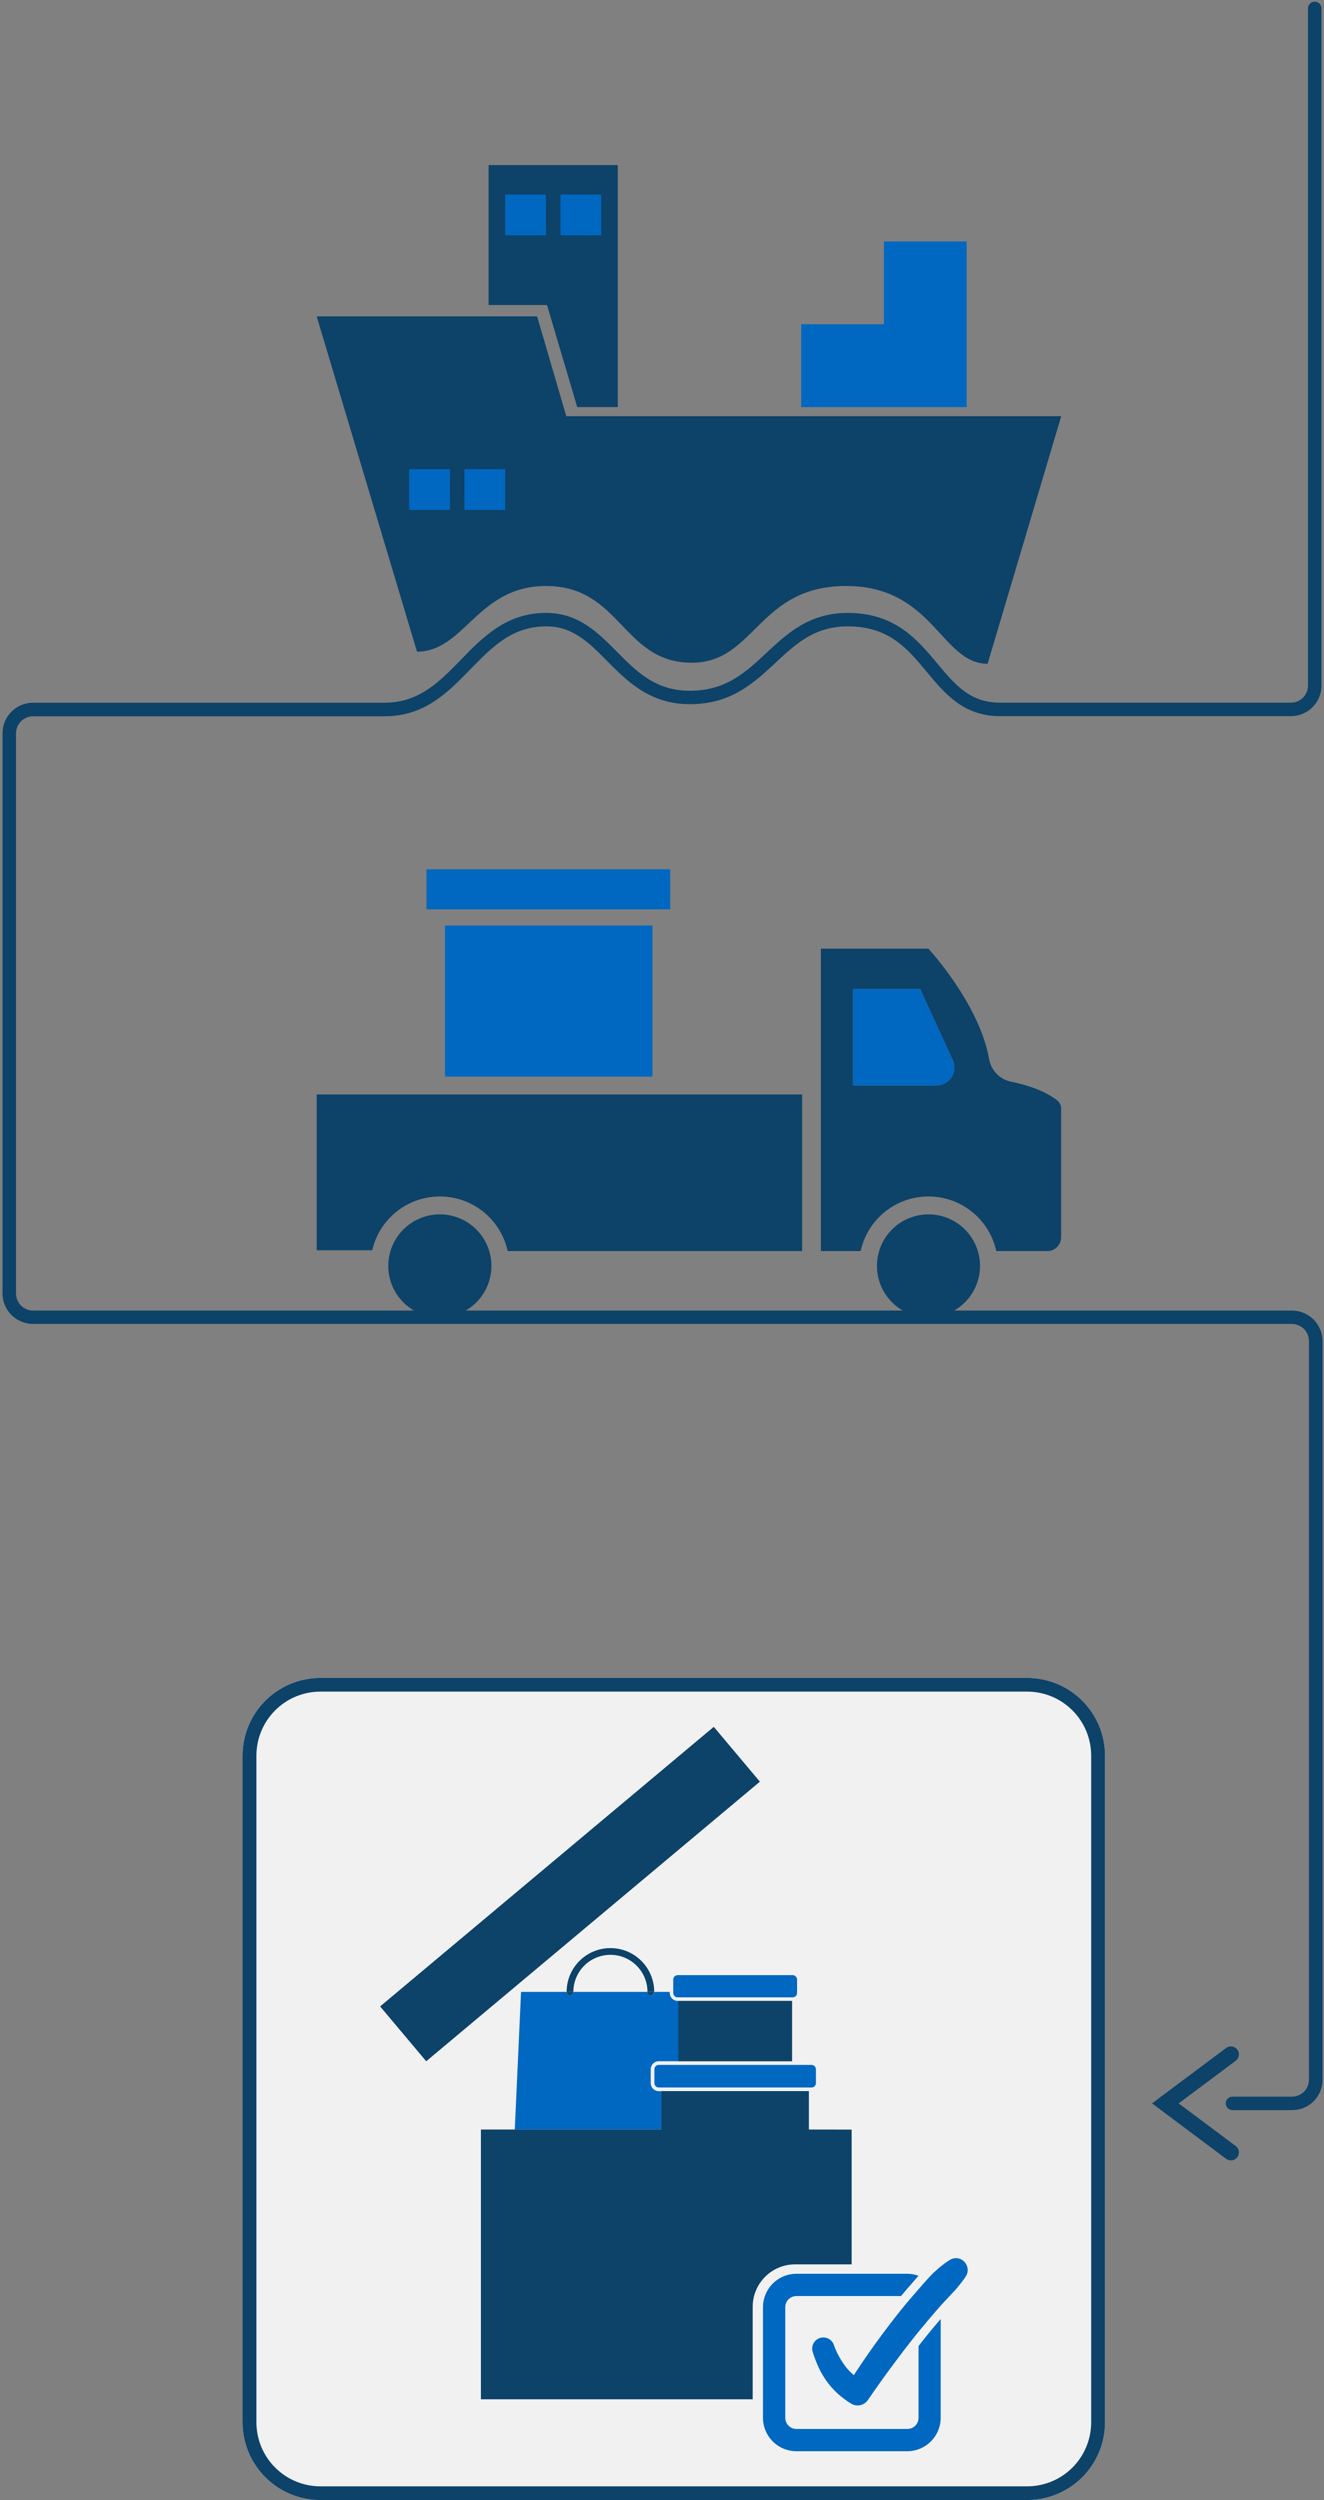
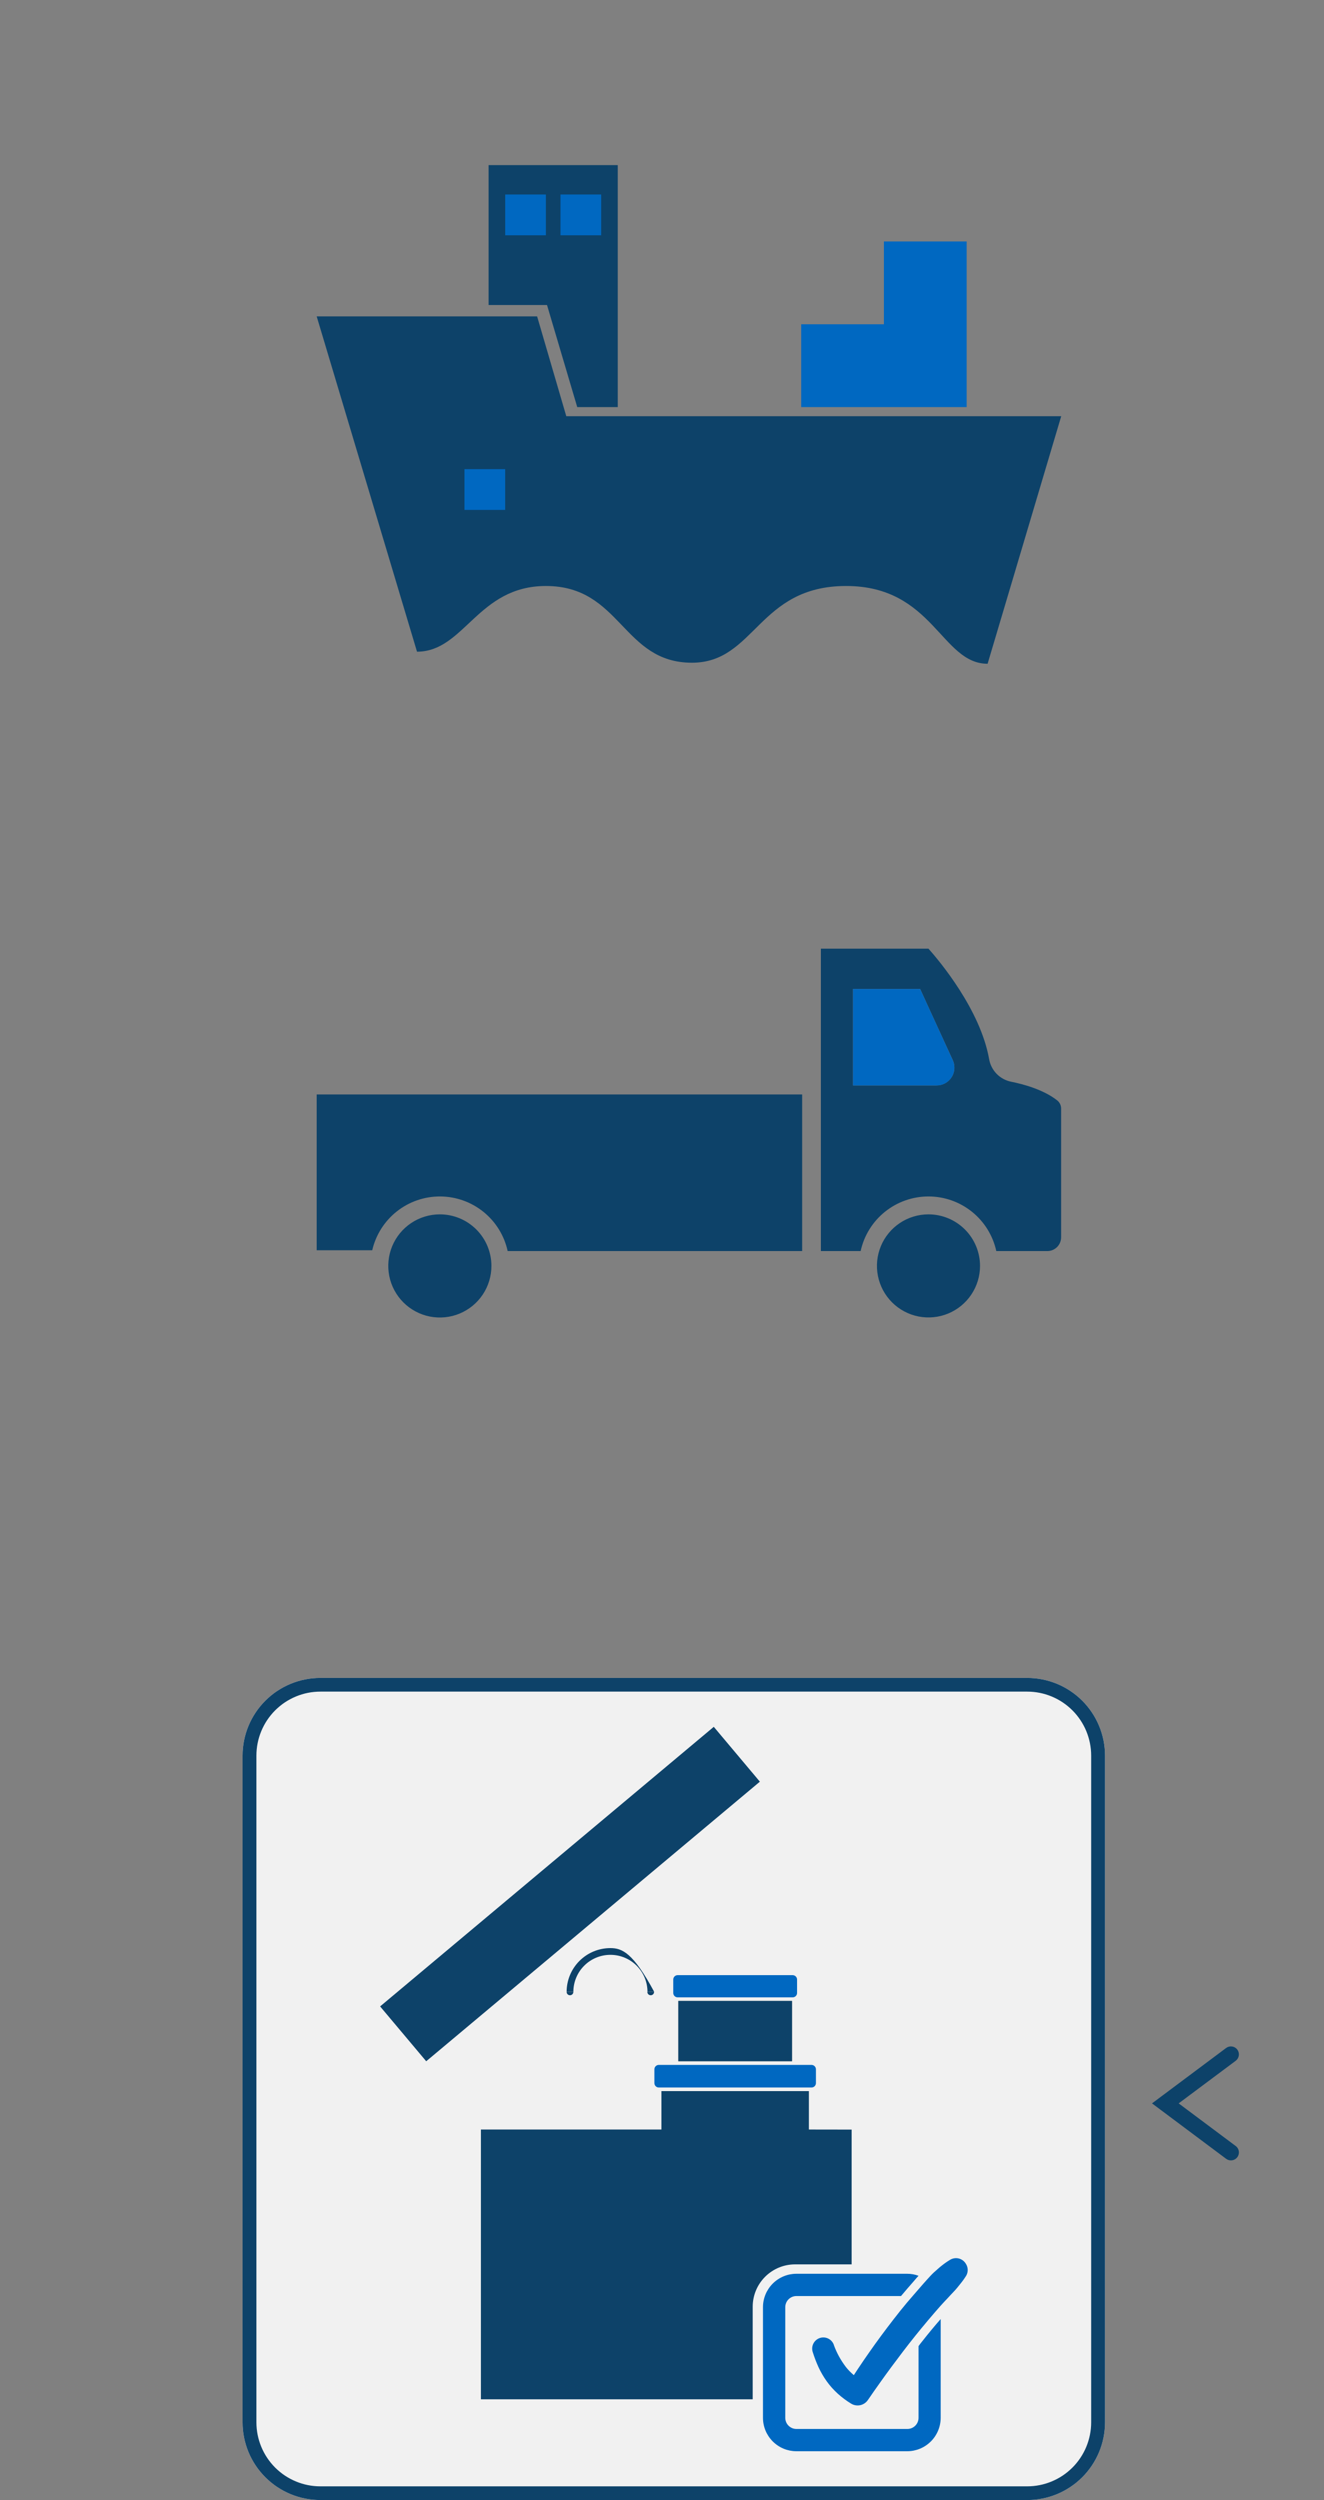
<svg xmlns="http://www.w3.org/2000/svg" width="393" height="742" viewBox="0 0 393 742" fill="none">
  <rect x="0" y="0" width="393" height="742" fill="#808080" stroke="none" />
  <path d="M304.89 498H95.11C92.078 497.996 89.075 498.589 86.273 499.746C83.471 500.903 80.924 502.601 78.778 504.742C76.632 506.884 74.928 509.427 73.766 512.227C72.603 515.027 72.003 518.028 72 521.06V718.93C72.003 721.962 72.603 724.964 73.765 727.765C74.928 730.565 76.631 733.109 78.777 735.251C80.923 737.393 83.47 739.092 86.272 740.25C89.075 741.408 92.078 742.003 95.11 742H304.89C307.922 742.003 310.925 741.408 313.728 740.25C316.53 739.092 319.077 737.393 321.223 735.251C323.369 733.109 325.072 730.565 326.235 727.765C327.398 724.964 327.997 721.962 328 718.93V521.06C327.997 518.028 327.397 515.027 326.235 512.227C325.072 509.427 323.368 506.884 321.222 504.742C319.076 502.601 316.529 500.903 313.727 499.746C310.925 498.589 307.922 497.996 304.89 498ZM201.34 593.86H235.09V611.76H201.34V593.86Z" fill="#F1F1F1" />
  <path d="M304.89 498H95.11C92.078 497.996 89.075 498.589 86.273 499.746C83.471 500.903 80.924 502.601 78.778 504.742C76.632 506.884 74.928 509.427 73.766 512.227C72.603 515.027 72.003 518.028 72 521.06V718.93C72.003 721.962 72.603 724.964 73.765 727.765C74.928 730.565 76.631 733.109 78.777 735.251C80.923 737.393 83.47 739.092 86.272 740.25C89.075 741.408 92.078 742.003 95.11 742H304.89C307.922 742.003 310.925 741.408 313.728 740.25C316.53 739.092 319.077 737.393 321.223 735.251C323.369 733.109 325.072 730.565 326.235 727.765C327.398 724.964 327.997 721.962 328 718.93V521.06C327.997 518.028 327.397 515.027 326.235 512.227C325.072 509.427 323.368 506.884 321.222 504.742C319.076 502.601 316.529 500.903 313.727 499.746C310.925 498.589 307.922 497.996 304.89 498ZM323.89 718.93C323.89 723.969 321.888 728.802 318.325 732.365C314.762 735.928 309.929 737.93 304.89 737.93H95.11C90.071 737.93 85.238 735.928 81.675 732.365C78.112 728.802 76.11 723.969 76.11 718.93V521.06C76.11 516.021 78.112 511.188 81.675 507.625C85.238 504.062 90.071 502.06 95.11 502.06H304.89C309.929 502.06 314.762 504.062 318.325 507.625C321.888 511.188 323.89 516.021 323.89 521.06V718.93Z" fill="#0D4269" />
-   <path d="M193.151 614.16V618.25C193.151 618.887 193.404 619.497 193.854 619.947C194.304 620.397 194.914 620.65 195.551 620.65H196.331V632.05H152.801L154.661 591.18H168.191C168.191 591.445 168.296 591.7 168.484 591.887C168.671 592.075 168.926 592.18 169.191 592.18C169.456 592.18 169.71 592.075 169.898 591.887C170.085 591.7 170.191 591.445 170.191 591.18H192.191C192.191 591.445 192.296 591.7 192.484 591.887C192.671 592.075 192.926 592.18 193.191 592.18C193.456 592.18 193.71 592.075 193.898 591.887C194.085 591.7 194.191 591.445 194.191 591.18H198.791V591.48C198.793 592.112 199.046 592.718 199.494 593.164C199.942 593.61 200.549 593.86 201.181 593.86H201.381V611.76H195.591C195.272 611.755 194.956 611.813 194.66 611.931C194.364 612.049 194.095 612.225 193.868 612.449C193.641 612.672 193.46 612.938 193.337 613.232C193.214 613.526 193.151 613.842 193.151 614.16Z" fill="#0068C1" />
  <path d="M252.79 632.05V672.05H236C232.667 672.05 229.47 673.373 227.112 675.727C224.753 678.082 223.425 681.277 223.42 684.61V712.09H142.75V632.03H196.33V620.63H240.1V632.03L252.79 632.05Z" fill="#0D4269" />
  <path d="M235.09 593.86H201.34V611.76H235.09V593.86Z" fill="#0D4269" />
  <path d="M240.88 612.85H195.55C194.827 612.85 194.24 613.437 194.24 614.16V618.25C194.24 618.974 194.827 619.56 195.55 619.56H240.88C241.604 619.56 242.19 618.974 242.19 618.25V614.16C242.19 613.437 241.604 612.85 240.88 612.85Z" fill="#0068C1" />
  <path d="M236.59 587.51V591.51C236.589 591.681 236.554 591.849 236.487 592.007C236.421 592.164 236.324 592.306 236.202 592.426C236.08 592.546 235.936 592.641 235.778 592.705C235.62 592.769 235.451 592.801 235.28 592.8H201.14C200.797 592.8 200.468 592.664 200.224 592.423C199.981 592.181 199.842 591.853 199.84 591.51V587.51C199.84 587.165 199.977 586.835 200.221 586.591C200.464 586.347 200.795 586.21 201.14 586.21H235.28C235.626 586.21 235.957 586.347 236.203 586.59C236.448 586.834 236.587 587.164 236.59 587.51Z" fill="#0068C1" />
-   <path d="M170.189 591.18C170.189 588.263 171.348 585.465 173.411 583.402C175.474 581.339 178.272 580.18 181.189 580.18C184.107 580.18 186.905 581.339 188.968 583.402C191.031 585.465 192.189 588.263 192.189 591.18H194.189C194.189 587.732 192.82 584.426 190.382 581.988C187.944 579.55 184.637 578.18 181.189 578.18C177.742 578.18 174.435 579.55 171.997 581.988C169.559 584.426 168.189 587.732 168.189 591.18H170.189Z" fill="#0D4269" />
+   <path d="M170.189 591.18C170.189 588.263 171.348 585.465 173.411 583.402C175.474 581.339 178.272 580.18 181.189 580.18C184.107 580.18 186.905 581.339 188.968 583.402C191.031 585.465 192.189 588.263 192.189 591.18H194.189C187.944 579.55 184.637 578.18 181.189 578.18C177.742 578.18 174.435 579.55 171.997 581.988C169.559 584.426 168.189 587.732 168.189 591.18H170.189Z" fill="#0D4269" />
  <path d="M193.15 592.18C193.416 592.18 193.67 592.075 193.858 591.887C194.045 591.7 194.15 591.445 194.15 591.18H192.15C192.15 591.445 192.256 591.7 192.443 591.887C192.631 592.075 192.885 592.18 193.15 592.18Z" fill="#0D4269" />
  <path d="M169.189 592.18C169.455 592.18 169.709 592.075 169.897 591.887C170.084 591.7 170.189 591.445 170.189 591.18H168.189C168.189 591.445 168.295 591.7 168.482 591.887C168.67 592.075 168.924 592.18 169.189 592.18Z" fill="#0D4269" />
  <path d="M112.83 595.49L211.87 512.51L225.55 528.79L126.51 611.77L112.83 595.49Z" fill="#0D4269" />
  <path d="M273.651 695C273.291 695.44 272.957 695.88 272.651 696.32V717.59C272.651 718.468 272.302 719.31 271.681 719.93C271.06 720.551 270.219 720.9 269.341 720.9H236.401C235.523 720.9 234.681 720.551 234.06 719.93C233.439 719.31 233.091 718.468 233.091 717.59V684.76C233.091 683.882 233.439 683.04 234.06 682.419C234.681 681.799 235.523 681.45 236.401 681.45H267.451C268.691 679.97 269.841 678.62 271.051 677.26L272.051 676.09L272.651 675.44C271.565 675.041 270.417 674.838 269.261 674.84H236.401C233.769 674.84 231.245 675.885 229.383 677.745C227.521 679.605 226.473 682.128 226.471 684.76V717.59C226.473 720.222 227.521 722.745 229.383 724.605C231.245 726.465 233.769 727.51 236.401 727.51H269.291C271.922 727.507 274.444 726.462 276.306 724.602C278.167 722.743 279.215 720.221 279.221 717.59V688.28C277.491 690.24 275.681 692.43 273.651 695Z" fill="#0068C1" />
  <path d="M286.69 671.87C286.463 671.486 286.163 671.151 285.806 670.883C285.449 670.616 285.044 670.421 284.612 670.31C284.18 670.2 283.73 670.176 283.289 670.239C282.848 670.303 282.423 670.452 282.04 670.68C281.15 671.215 280.298 671.809 279.49 672.46C279.07 672.77 278.7 673.12 278.31 673.46L277.18 674.46C276.43 675.16 275.76 675.93 275.07 676.68L274.07 677.8L273.07 678.95C271.72 680.47 270.42 682.02 269.07 683.58L267.15 685.93L265.28 688.31C262.8 691.51 260.4 694.74 258.09 698.05C256.93 699.69 255.8 701.36 254.67 703.05L253.44 704.93C252.559 704.196 251.758 703.372 251.05 702.47C249.553 700.502 248.36 698.321 247.51 696V695.94C247.215 695.113 246.604 694.436 245.811 694.059C245.018 693.682 244.107 693.636 243.28 693.93C242.452 694.225 241.776 694.835 241.399 695.629C241.022 696.422 240.975 697.333 241.27 698.16C241.734 699.643 242.288 701.095 242.93 702.51C243.613 703.985 244.43 705.394 245.37 706.72C246.341 708.075 247.454 709.322 248.69 710.44C249.905 711.538 251.22 712.519 252.62 713.37C253.43 713.872 254.403 714.041 255.335 713.842C256.267 713.642 257.086 713.09 257.62 712.3L257.69 712.2C258.79 710.59 259.92 708.98 261.05 707.39C262.18 705.8 263.34 704.19 264.5 702.62C266.84 699.47 269.2 696.34 271.65 693.29C274.1 690.24 276.59 687.29 279.18 684.35L280.18 683.26L281.18 682.2C281.84 681.49 282.49 680.77 283.18 680.06C283.87 679.35 284.44 678.59 285.05 677.84C285.672 677.086 286.244 676.291 286.76 675.46L286.84 675.33C287.128 674.793 287.266 674.188 287.24 673.579C287.213 672.971 287.023 672.38 286.69 671.87Z" fill="#0068C1" />
  <path d="M145.87 375.71C145.872 378.738 144.976 381.699 143.295 384.219C141.614 386.738 139.223 388.701 136.426 389.862C133.628 391.022 130.55 391.327 127.579 390.737C124.609 390.147 121.88 388.69 119.738 386.549C117.596 384.409 116.136 381.681 115.545 378.711C114.953 375.74 115.256 372.662 116.414 369.863C117.573 367.065 119.535 364.674 122.053 362.991C124.571 361.308 127.532 360.41 130.56 360.41C134.618 360.413 138.509 362.025 141.379 364.894C144.25 367.762 145.865 371.652 145.87 375.71ZM238.1 371.31V324.83H94V371.07H110.49C111.542 366.51 114.115 362.444 117.786 359.541C121.456 356.638 126.006 355.072 130.686 355.1C135.366 355.128 139.897 356.748 143.533 359.695C147.168 362.641 149.693 366.738 150.69 371.31H238.1ZM275.59 360.41C272.564 360.412 269.607 361.311 267.092 362.993C264.578 364.676 262.618 367.066 261.462 369.862C260.305 372.658 260.004 375.734 260.595 378.701C261.187 381.668 262.645 384.393 264.785 386.532C266.925 388.671 269.651 390.127 272.619 390.717C275.586 391.306 278.662 391.003 281.457 389.844C284.252 388.686 286.641 386.725 288.322 384.209C290.003 381.693 290.9 378.736 290.9 375.71C290.895 371.652 289.28 367.762 286.409 364.894C283.539 362.025 279.648 360.413 275.59 360.41ZM295.73 371.31C294.726 366.717 292.182 362.604 288.52 359.656C284.857 356.707 280.297 355.099 275.595 355.099C270.893 355.099 266.333 356.707 262.67 359.656C259.008 362.604 256.464 366.717 255.46 371.31H243.66V281.56H275.6C278.77 285.12 290.99 299.62 293.6 314.34C293.883 315.981 294.655 317.499 295.814 318.695C296.974 319.89 298.468 320.708 300.1 321.04C303.48 321.71 309.76 323.35 313.88 326.65C314.23 326.947 314.51 327.318 314.698 327.737C314.887 328.156 314.98 328.611 314.97 329.07V367.23C314.967 368.313 314.535 369.351 313.769 370.116C313.002 370.88 311.963 371.31 310.88 371.31H295.73ZM283.27 316.37C283.218 315.779 283.066 315.2 282.82 314.66L276.29 300.43L273.13 293.51H253.19V322.15H278C278.888 322.147 279.761 321.922 280.54 321.496C281.319 321.07 281.979 320.456 282.46 319.71C283.099 318.72 283.384 317.543 283.27 316.37Z" fill="#0D4269" />
-   <path d="M198.94 269.9H126.59V258H198.94V269.9ZM132.08 319.53H193.67V274.69H132.08V319.53Z" fill="#0068C1" />
  <path d="M282.469 319.73C281.988 320.478 281.327 321.093 280.546 321.518C279.764 321.942 278.888 322.163 277.999 322.16H253.199V293.52H273.119L276.289 300.43L282.809 314.67C283.058 315.203 283.214 315.774 283.269 316.36C283.382 317.541 283.101 318.726 282.469 319.73Z" fill="#0068C1" />
  <path d="M237.82 96.24V120.82H286.93V71.66H262.37V96.24H237.82Z" fill="#0068C1" />
  <path d="M183.369 120.82V49H145.029V90.53H162.369L171.339 120.82H183.369Z" fill="#0D4269" />
  <path d="M205.38 196.69C184.71 196.69 184.38 173.92 162.04 173.92C141.74 173.92 137.87 193.42 123.78 193.42L94 93.9H159.43L168.09 123.53H315L293.15 197C279.37 197 277.02 173.92 251.15 173.92C225 173.92 224.19 196.69 205.38 196.69Z" fill="#0D4269" />
  <path d="M137.869 151.34H149.949V139.24H137.869V151.34Z" fill="#0068C1" />
-   <path d="M121.459 151.34H133.539V139.24H121.459V151.34Z" fill="#0068C1" />
  <path d="M166.369 69.83H178.449V57.73H166.369V69.83Z" fill="#0068C1" />
  <path d="M149.959 69.83H162.039V57.73H149.959V69.83Z" fill="#0068C1" />
  <path d="M365.369 641.19C364.858 641.191 364.359 641.026 363.949 640.72L341.949 624.27L363.949 607.83C364.453 607.453 365.086 607.292 365.709 607.382C366.331 607.472 366.893 607.806 367.269 608.31C367.646 608.814 367.807 609.447 367.717 610.069C367.627 610.692 367.293 611.253 366.789 611.63L349.859 624.27L366.789 636.92C367.189 637.218 367.484 637.634 367.633 638.109C367.783 638.585 367.779 639.095 367.621 639.568C367.464 640.041 367.162 640.452 366.758 640.743C366.353 641.034 365.867 641.191 365.369 641.19Z" fill="#0D4269" />
-   <path d="M383.53 626.27H365.83C365.3 626.27 364.791 626.059 364.416 625.684C364.041 625.309 363.83 624.8 363.83 624.27C363.83 623.74 364.041 623.231 364.416 622.856C364.791 622.481 365.3 622.27 365.83 622.27H383.53C384.856 622.27 386.128 621.743 387.066 620.806C388.003 619.868 388.53 618.596 388.53 617.27V398C388.527 396.659 387.993 395.373 387.045 394.425C386.097 393.477 384.811 392.943 383.47 392.94H9.81C7.407 392.94 5.103 391.985 3.404 390.286C1.705 388.587 0.75 386.283 0.75 383.88V217.62C0.753 215.218 1.708 212.915 3.407 211.217C5.105 209.518 7.408 208.563 9.81 208.56H114.17C124.39 208.56 130.42 202.37 136.81 195.81C143.46 188.97 150.33 181.91 162.13 181.91C171.7 181.91 177.47 187.74 183.06 193.38C188.99 199.38 194.58 205.01 204.77 205.01C215.48 205.01 221.32 199.55 227.49 193.78C233.66 188.01 240.18 181.91 251.63 181.91C265.72 181.91 272.35 189.91 278.21 196.91C283.41 203.15 287.9 208.55 296.82 208.55H383.19C384.531 208.547 385.817 208.013 386.765 207.065C387.713 206.117 388.247 204.831 388.25 203.49V2.49C388.25 1.96 388.461 1.451 388.836 1.076C389.211 0.701 389.72 0.49 390.25 0.49C390.78 0.49 391.289 0.701 391.664 1.076C392.039 1.451 392.25 1.96 392.25 2.49V203.49C392.25 205.893 391.295 208.197 389.596 209.896C387.897 211.595 385.593 212.55 383.19 212.55H296.82C286.03 212.55 280.49 205.9 275.13 199.46C269.33 192.46 263.84 185.9 251.63 185.9C241.76 185.9 236.16 191.14 230.22 196.69C223.75 202.69 217.06 209 204.77 209C192.91 209 186.17 202.19 180.22 196.19C174.75 190.67 170.03 185.9 162.13 185.9C152.02 185.9 146.02 192.06 139.67 198.59C132.99 205.45 126.08 212.59 114.17 212.59H9.81C8.469 212.593 7.183 213.127 6.235 214.075C5.287 215.023 4.753 216.309 4.75 217.65V383.91C4.753 385.251 5.287 386.537 6.235 387.485C7.183 388.433 8.469 388.967 9.81 388.97H383.5C385.902 388.973 388.205 389.928 389.903 391.627C391.602 393.325 392.557 395.628 392.56 398.03V617.27C392.56 618.454 392.326 619.627 391.872 620.721C391.418 621.815 390.752 622.808 389.913 623.645C389.074 624.481 388.079 625.143 386.983 625.594C385.888 626.044 384.714 626.274 383.53 626.27Z" fill="#0D4269" />
</svg>